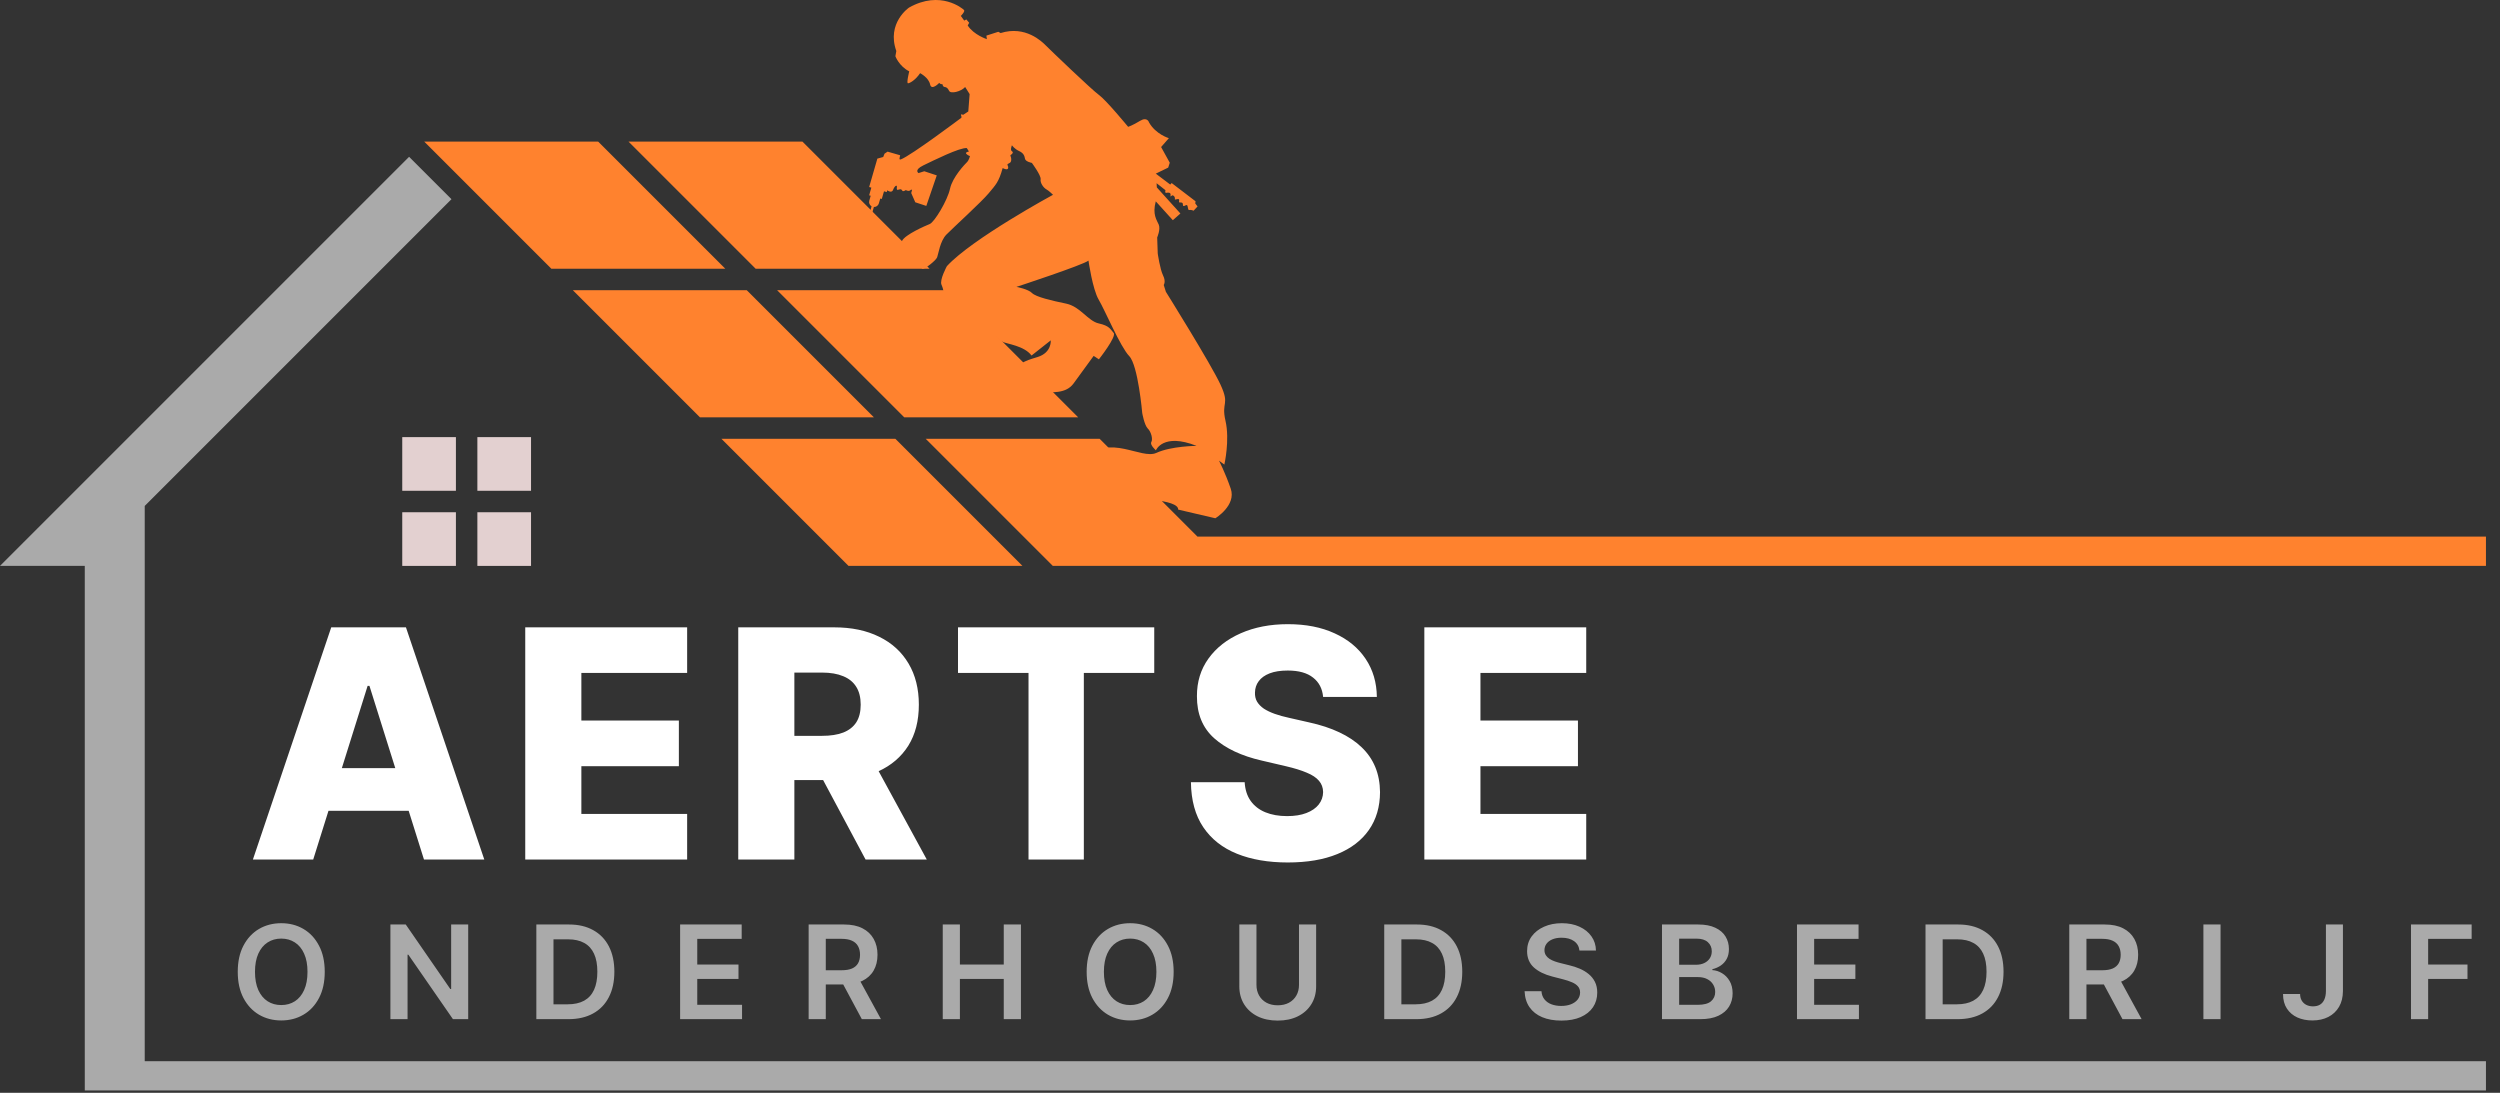
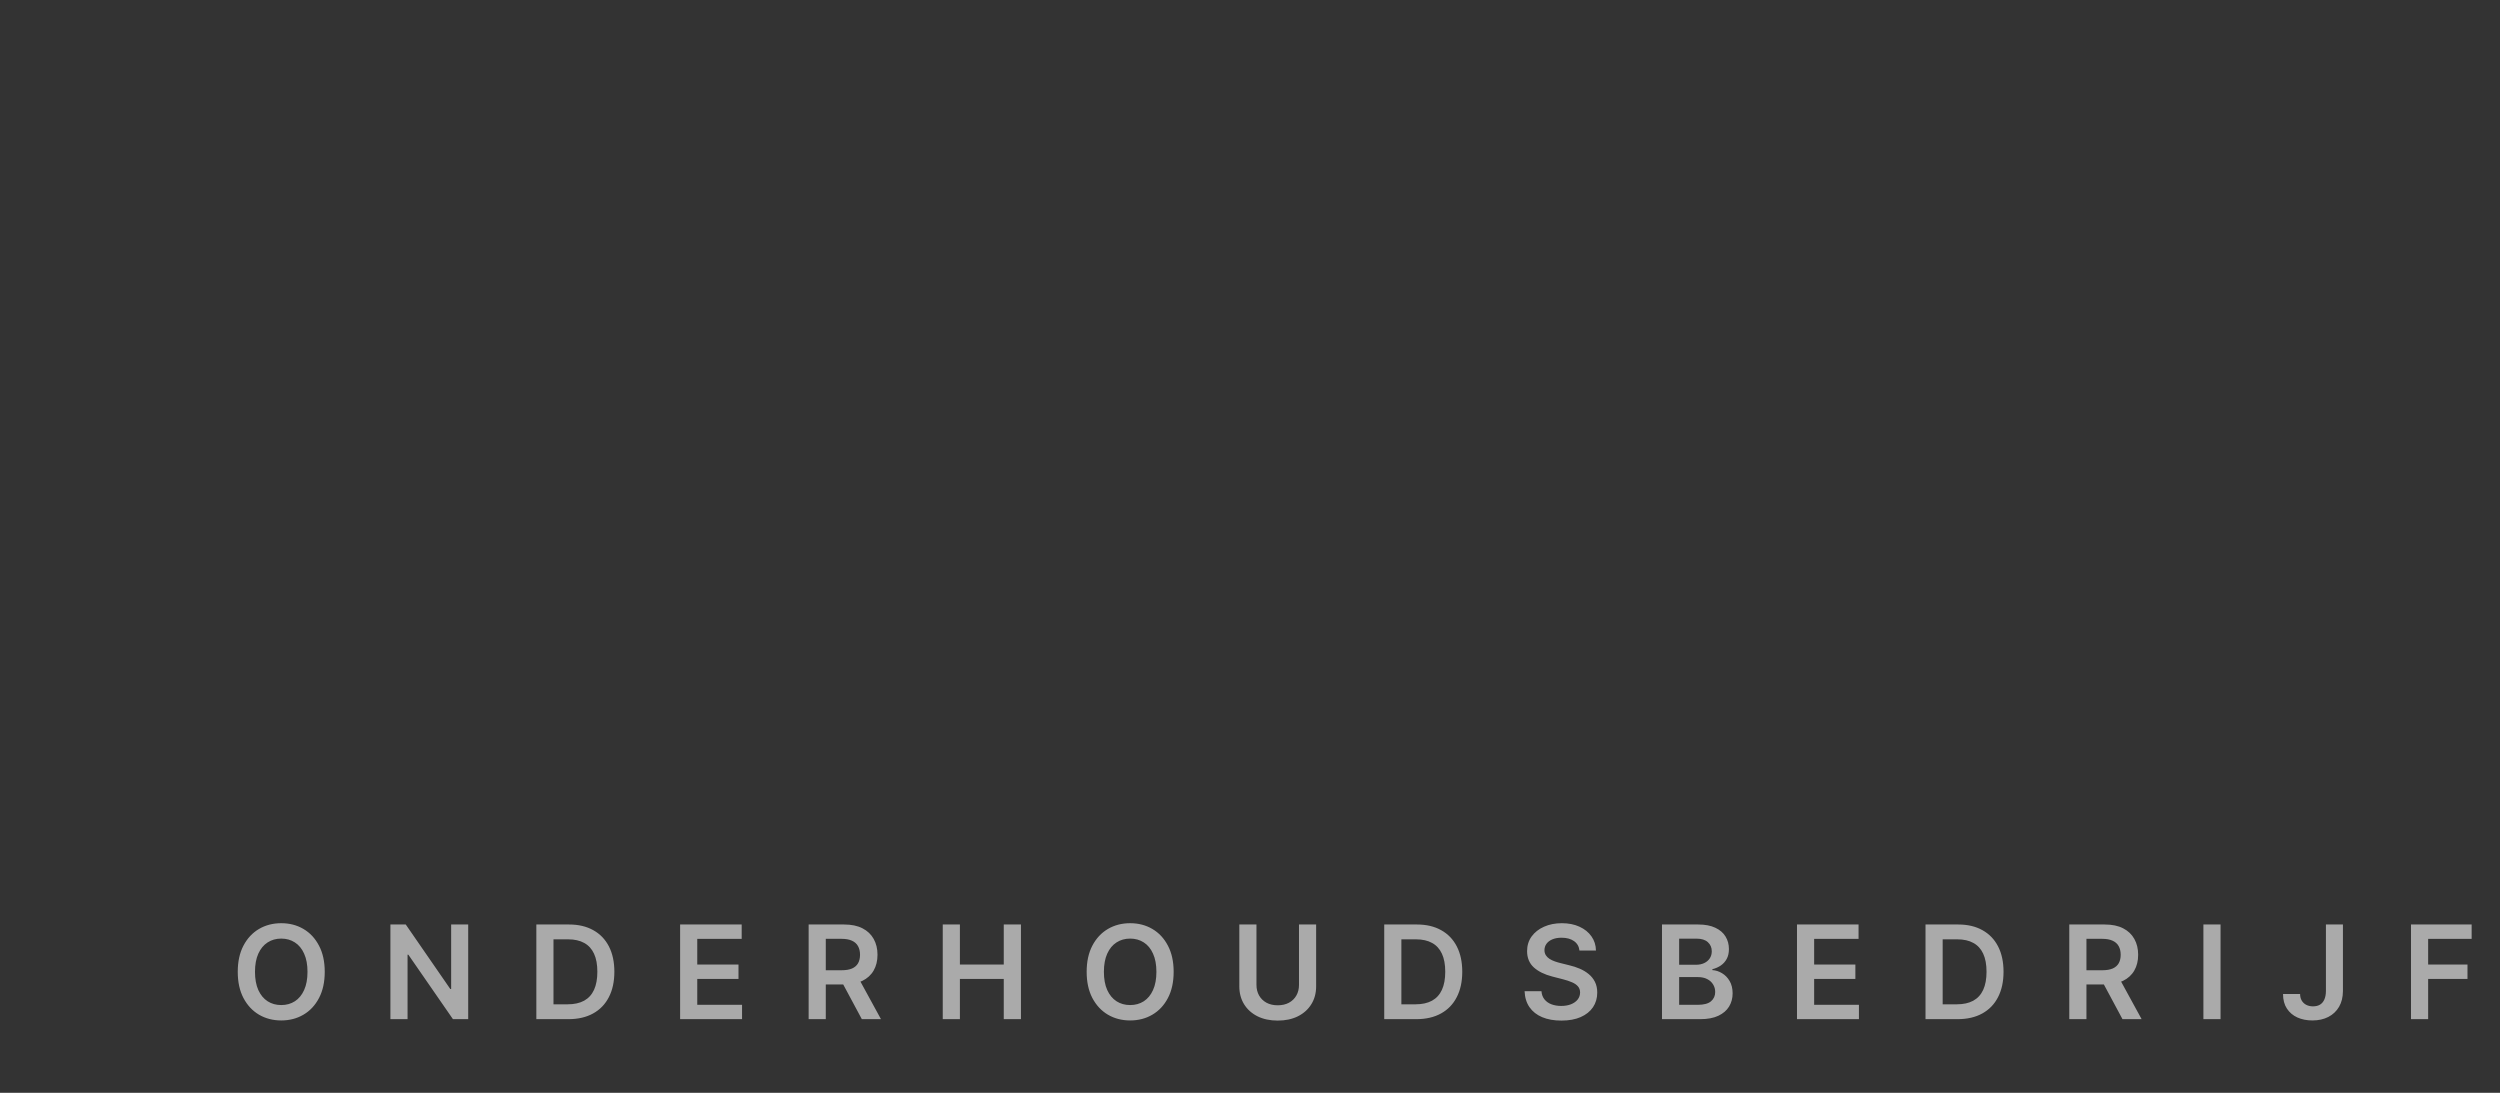
<svg xmlns="http://www.w3.org/2000/svg" width="1018" height="445" viewBox="0 0 1018 445" fill="none">
  <rect x="0" y="0" width="1018" height="445" fill="#333333" stroke="none" />
-   <path fill-rule="evenodd" clip-rule="evenodd" d="M487.249 181.562C487.249 181.562 476.98 181.608 470.858 184.422C464.735 187.235 451.462 176.398 442.417 186.811C433.373 197.224 455.196 202.693 458.173 202.83C461.149 202.967 480.013 203.237 479.744 207.502L494.888 211.039C494.888 211.039 503.518 205.814 501.152 198.977C498.787 192.139 496.366 187.578 496.366 187.578L498.558 189.177C498.558 189.177 500.836 179.219 499.015 171.333C497.194 163.447 500.93 165.131 496.994 156.633C493.058 148.135 474.752 118.83 474.752 118.83L473.87 116.041C473.87 116.041 474.861 114.699 473.604 112.164C472.347 109.629 471.429 103.21 471.429 103.21L471.204 96.69C471.204 96.69 472.631 93.423 471.858 91.51C471.084 89.597 469.165 87.474 470.631 81.986L477.579 89.667L480.66 86.939L471.064 76.32L470.958 74.601L474.594 77.462C474.594 77.462 474.157 78.662 474.985 78.51C475.814 78.358 476.82 78.317 476.649 79.534C476.478 80.752 477.04 79.225 477.716 79.602C478.391 79.978 478.5 80.643 478.391 81.124C478.282 81.605 480.164 80.521 480.165 81.456C480.166 82.392 479.7 82.438 480.902 82.454C482.104 82.47 481.403 83.745 481.904 83.89C482.405 84.035 483.288 82.963 483.564 83.887C483.839 84.811 483.709 85.679 484.391 85.514C485.072 85.349 486.025 85.806 486.025 85.806L487.643 84.072L486.704 82.835L486.834 81.968L477.1 74.537L476.528 75.156L470.637 70.707L475.692 68.248L476.327 66.26L472.806 59.873L475.962 56.262C475.962 56.262 470.618 54.715 467.872 49.819C467.872 49.819 467.188 47.389 464.181 49.234C461.174 51.078 459.381 51.646 459.381 51.646C459.381 51.646 450.455 40.799 447.508 38.68C444.562 36.56 427.471 20.155 425.885 18.549C424.298 16.944 417.538 10.283 407.451 13.458L406.513 12.945L401.66 14.498L401.847 15.939C401.847 15.939 396.495 14.21 394.048 10.365L394.665 9.276L393.491 7.911L392.63 8.386L391.252 6.479C391.252 6.479 393.104 4.662 392.549 4.08C391.994 3.497 382.921 -4.135 370.154 3.09C370.154 3.09 360.923 9.348 364.977 20.776L364.604 22.899C364.604 22.899 366.087 26.948 370.243 29.055C370.243 29.055 369.009 33.946 369.741 33.917C370.473 33.888 372.77 32.621 374.674 29.794C374.674 29.794 378.138 31.581 378.726 34.344C379.314 37.108 382.461 33.736 382.461 33.736C382.461 33.736 382.912 34.47 383.737 34.226C383.737 34.226 383.873 35.321 384.601 35.411C385.329 35.501 385.87 35.717 386.49 37.013C387.111 38.309 391.317 37.324 393.01 35.431L394.832 38.31L394.291 45.392L392.209 46.751C392.209 46.751 391.033 46.229 391.356 46.987C391.68 47.744 391.433 47.974 391.433 47.974C391.433 47.974 370.925 63.396 366.805 64.918C366.805 64.918 366.155 65.183 366.297 64.379C366.439 63.576 366.54 63.228 366.54 63.228L361.419 61.746L360.182 62.58L359.64 63.931L357.264 64.586L353.919 76.15L354.811 76.408L353.909 79.526L354.548 79.711L353.972 81.7C353.709 82.609 354.117 83.56 354.901 84.017L354.065 86.906L355.011 87.18L355.847 84.291C356.753 84.322 357.606 83.736 357.869 82.828L358.444 80.838L359.063 81.017L359.965 77.899L361.078 78.221L361.267 77.492C361.267 77.492 363.101 78.868 363.68 77.286C364.258 75.704 365.351 75.054 365.211 76.16C365.073 77.266 365.183 77.509 366.096 77.17C367.008 76.831 367.174 77.301 367.475 77.72C367.776 78.139 368.865 77.398 368.865 77.398C368.865 77.398 370.155 78.254 371.003 77.202L371.392 77.315L371.05 78.603L372.705 82.37L377.193 83.849L381.453 71.418L376.361 69.734L374.034 70.478C374.034 70.478 371.969 69.277 376.035 67.317C380.1 65.356 390.816 60.011 393.688 60.299L394.552 61.695C394.552 61.695 392.839 61.983 393.49 62.654C394.14 63.325 394.975 63.567 394.975 63.567C394.975 63.567 394.548 65.253 393.789 65.998C393.03 66.744 387.871 72.068 386.852 76.84C385.833 81.613 380.503 90.447 378.59 91.22C376.677 91.994 368.531 95.549 367.312 98.092C366.094 100.635 371.436 107.61 371.436 107.61L372.837 107.352C372.837 107.352 372.221 108.44 373.088 108.57C373.955 108.701 375.215 108.1 375.215 108.1C375.215 108.1 374.884 109.452 375.784 109.471C376.683 109.49 381.096 106.122 381.61 104.762C382.124 103.403 382.794 98.167 385.365 95.533C387.937 92.899 399.809 82.097 402.606 78.683C405.404 75.27 406.632 74.359 408.284 68.442C408.284 68.442 410.215 69.483 410.488 68.537C410.762 67.59 409.864 67.15 410.399 66.761C410.933 66.373 411.777 66.376 411.774 64.927C411.771 63.479 411.07 63.397 411.661 63.025C412.251 62.652 412.794 62.025 412.024 61.561C411.253 61.097 412.056 59.157 412.056 59.157C412.056 59.157 413.125 60.673 414.993 61.515C416.861 62.357 417.183 63.536 417.394 64.683C417.605 65.83 420.175 66.332 420.175 66.332C420.175 66.332 423.994 71.479 423.743 72.974C423.491 74.47 424.909 76.449 426.054 77.081C427.198 77.714 428.784 79.319 428.784 79.319C428.784 79.319 395.795 97.223 385.57 108.381C385.57 108.381 382.495 114.006 383.38 115.951C384.265 117.896 384.637 120.779 384.637 120.779C384.637 120.779 391.219 128.474 397.433 131.599C403.647 134.723 406.58 138.347 408.265 139.197C409.95 140.046 417.095 140.785 420.043 144.775L427.864 138.593C427.864 138.593 428.357 143.561 422.524 145.373C416.692 147.184 414.27 147.63 412.537 154.247C412.537 154.247 413.978 159.067 421.443 159.538C428.907 160.008 434.16 160.2 437.135 156.174C440.109 152.149 445.339 144.915 445.339 144.915L447.468 146.315C447.468 146.315 454.797 137.034 453.473 135.565C452.148 134.096 451.835 132.678 447.412 131.7C442.99 130.723 439.929 124.83 434.122 123.633C428.316 122.436 421.761 120.902 420.231 119.313C418.7 117.724 413.895 116.816 413.895 116.816C413.895 116.816 440.956 107.935 443.23 106.12C443.23 106.12 444.883 117.818 447.4 122.045C449.917 126.272 456.204 141.241 459.821 145.002C463.439 148.763 465.118 168.191 465.118 168.191C465.118 168.191 465.977 173.145 467.389 174.518C468.801 175.892 469.508 178.871 468.82 179.999C468.131 181.127 470.679 183.372 470.679 183.372C470.679 183.372 473.561 176.122 487.249 181.562Z" fill="#FF822E" />
-   <path fill-rule="evenodd" clip-rule="evenodd" d="M487.61 218.517L465.899 196.806L451.433 182.34L447.766 178.673L376.941 178.673L420.063 221.795L428.698 230.431L499.521 230.429H501.619H509.551L509.554 230.429H512.664H529.488H563.257H576.079H647.077H663.902H697.671H699.447H710.493H770.445H781.491H783.267H817.036H833.861H904.858H917.681H951.449H968.275H968.274H971.384L971.387 230.429H979.319H1012.28V218.517H989.948H989.95H918.951H906.129H872.36H855.534H784.538H771.715H759.816H742.991H737.947H721.122H709.223H696.4H625.402H608.578H574.809H561.987H490.988H490.989H487.61ZM378.521 109.428L344.898 75.805L330.431 61.338L326.765 57.672L255.94 57.672L299.062 100.794L307.698 109.43L378.521 109.428ZM172.755 57.672L224.515 109.432L295.337 109.43L243.579 57.672H172.755ZM439.021 169.928L405.398 136.306L390.932 121.839L387.266 118.173L316.441 118.172L359.562 161.294L368.198 169.93L439.021 169.928ZM233.255 118.172L285.016 169.933L355.838 169.931L304.08 118.172H233.255ZM293.756 178.673L345.516 230.433L416.338 230.431L364.581 178.673H293.756Z" fill="#FF822E" />
-   <path fill-rule="evenodd" clip-rule="evenodd" d="M194.387 177.996H216.237V199.846H194.387V177.996ZM163.798 177.996H185.648V199.846H163.798V177.996ZM194.387 208.585H216.237V230.435H194.387V208.585ZM163.798 208.585H185.648V230.435H163.798V208.585Z" fill="#E3D0D0" />
-   <path fill-rule="evenodd" clip-rule="evenodd" d="M121 109.427L130.656 99.771L134.322 96.105L154.623 75.805L166.575 63.852L183.837 81.113L168.845 96.105L165.178 99.771L155.523 109.427L150.712 114.238L130.411 134.539L126.745 138.205L117.089 147.861L112.278 152.672L91.978 172.973L88.312 176.639L78.656 186.295L73.845 191.106L58.933 206.018V217.756V220.964L58.934 220.965V222.222V229.026V242.681V247.866V276.576L58.934 283.379V297.034V297.752V302.219V326.462V330.929V331.647V345.302V352.106L58.934 380.815V386.001V399.656V406.46V407.717L58.933 407.718V410.925V432.127H106.081H106.079H227.614H249.562H307.368H336.169H336.167H457.7H479.65H500.019H528.82H537.454H566.255H586.624H608.574H730.107H730.105H758.906H816.712H838.661H960.195H960.193H1012.28V444.038H941.998H928.42L928.415 444.039H923.091H923.092H894.291H836.487H814.537H693.004H664.203H606.399H603.358H584.451H481.823H462.916H459.875H402.071H373.27H251.737H229.787H171.983H143.182H143.184H137.86L137.854 444.038H124.276H34.523L34.524 432.128L34.523 432.127H34.521V415.223V386.514V381.329V367.674V360.87L34.522 332.161V326.976V322.164V315.36V313.321V306.517V301.705V296.52V267.811L34.521 261.007V247.352V242.167V230.428H0L0.889 229.539L5.7 224.728L15.355 215.073L19.022 211.406L39.323 191.106L44.133 186.295L53.789 176.639L57.455 172.973L77.756 152.672L82.566 147.861L92.222 138.205L95.888 134.539L116.189 114.238L121 109.427Z" fill="#AAAAAA" />
  <path d="M132.233 395.727C132.233 399.88 131.455 403.438 129.899 406.399C128.356 409.347 126.248 411.606 123.576 413.174C120.916 414.743 117.898 415.527 114.523 415.527C111.147 415.527 108.123 414.743 105.451 413.174C102.791 411.593 100.683 409.329 99.127 406.38C97.584 403.419 96.812 399.868 96.812 395.727C96.812 391.574 97.584 388.023 99.127 385.075C100.683 382.113 102.791 379.849 105.451 378.28C108.123 376.712 111.147 375.928 114.523 375.928C117.898 375.928 120.916 376.712 123.576 378.28C126.248 379.849 128.356 382.113 129.899 385.075C131.455 388.023 132.233 391.574 132.233 395.727ZM125.213 395.727C125.213 392.804 124.755 390.338 123.839 388.331C122.936 386.31 121.681 384.786 120.075 383.757C118.469 382.716 116.618 382.195 114.523 382.195C112.427 382.195 110.576 382.716 108.97 383.757C107.364 384.786 106.103 386.31 105.187 388.331C104.284 390.338 103.832 392.804 103.832 395.727C103.832 398.651 104.284 401.123 105.187 403.143C106.103 405.15 107.364 406.675 108.97 407.716C110.576 408.745 112.427 409.26 114.523 409.26C116.618 409.26 118.469 408.745 120.075 407.716C121.681 406.675 122.936 405.15 123.839 403.143C124.755 401.123 125.213 398.651 125.213 395.727ZM190.65 376.455V415H184.44L166.277 388.745H165.957V415H158.975V376.455H165.223L183.367 402.729H183.706V376.455H190.65ZM231.461 415H218.399V376.455H231.724C235.551 376.455 238.838 377.226 241.586 378.77C244.347 380.3 246.467 382.502 247.948 385.376C249.428 388.249 250.169 391.687 250.169 395.69C250.169 399.705 249.422 403.155 247.929 406.041C246.448 408.927 244.309 411.142 241.511 412.685C238.726 414.228 235.375 415 231.461 415ZM225.381 408.958H231.122C233.807 408.958 236.047 408.469 237.841 407.49C239.635 406.499 240.984 405.025 241.888 403.067C242.791 401.098 243.243 398.638 243.243 395.69C243.243 392.741 242.791 390.294 241.888 388.349C240.984 386.392 239.648 384.93 237.879 383.964C236.122 382.985 233.939 382.496 231.329 382.496H225.381V408.958ZM276.943 415V376.455H302.013V382.308H283.926V392.772H300.714V398.626H283.926V409.147H302.163V415H276.943ZM329.277 415V376.455H343.731C346.692 376.455 349.177 376.969 351.184 377.998C353.204 379.027 354.729 380.47 355.758 382.327C356.799 384.171 357.32 386.323 357.32 388.782C357.32 391.254 356.793 393.4 355.739 395.219C354.697 397.026 353.16 398.425 351.128 399.416C349.095 400.395 346.598 400.884 343.637 400.884H333.342V395.087H342.696C344.427 395.087 345.845 394.849 346.949 394.372C348.054 393.883 348.869 393.174 349.396 392.245C349.936 391.304 350.205 390.15 350.205 388.782C350.205 387.415 349.936 386.248 349.396 385.282C348.857 384.303 348.035 383.563 346.931 383.061C345.826 382.546 344.402 382.289 342.658 382.289H336.259V415H329.277ZM349.189 397.534L358.731 415H350.94L341.567 397.534H349.189ZM383.887 415V376.455H390.87V392.772H408.731V376.455H415.732V415H408.731V398.626H390.87V415H383.887ZM477.909 395.727C477.909 399.88 477.131 403.438 475.575 406.399C474.032 409.347 471.924 411.606 469.251 413.174C466.591 414.743 463.574 415.527 460.199 415.527C456.823 415.527 453.799 414.743 451.127 413.174C448.467 411.593 446.359 409.329 444.803 406.38C443.26 403.419 442.488 399.868 442.488 395.727C442.488 391.574 443.26 388.023 444.803 385.075C446.359 382.113 448.467 379.849 451.127 378.28C453.799 376.712 456.823 375.928 460.199 375.928C463.574 375.928 466.591 376.712 469.251 378.28C471.924 379.849 474.032 382.113 475.575 385.075C477.131 388.023 477.909 391.574 477.909 395.727ZM470.889 395.727C470.889 392.804 470.431 390.338 469.515 388.331C468.612 386.31 467.357 384.786 465.751 383.757C464.145 382.716 462.294 382.195 460.199 382.195C458.103 382.195 456.252 382.716 454.646 383.757C453.04 384.786 451.779 386.31 450.863 388.331C449.96 390.338 449.508 392.804 449.508 395.727C449.508 398.651 449.96 401.123 450.863 403.143C451.779 405.15 453.04 406.675 454.646 407.716C456.252 408.745 458.103 409.26 460.199 409.26C462.294 409.26 464.145 408.745 465.751 407.716C467.357 406.675 468.612 405.15 469.515 403.143C470.431 401.123 470.889 398.651 470.889 395.727ZM528.949 376.455H535.931V401.637C535.931 404.397 535.279 406.825 533.974 408.921C532.681 411.016 530.862 412.654 528.516 413.833C526.169 415 523.428 415.583 520.291 415.583C517.141 415.583 514.394 415 512.047 413.833C509.701 412.654 507.882 411.016 506.589 408.921C505.297 406.825 504.651 404.397 504.651 401.637V376.455H511.633V401.054C511.633 402.66 511.985 404.09 512.687 405.345C513.402 406.6 514.406 407.585 515.699 408.3C516.991 409.002 518.522 409.354 520.291 409.354C522.06 409.354 523.591 409.002 524.883 408.3C526.188 407.585 527.192 406.6 527.895 405.345C528.597 404.09 528.949 402.66 528.949 401.054V376.455ZM576.723 415H563.661V376.455H576.986C580.813 376.455 584.1 377.226 586.848 378.77C589.609 380.3 591.729 382.502 593.21 385.376C594.69 388.249 595.431 391.687 595.431 395.69C595.431 399.705 594.684 403.155 593.191 406.041C591.71 408.927 589.571 411.142 586.773 412.685C583.987 414.228 580.637 415 576.723 415ZM570.643 408.958H576.384C579.069 408.958 581.309 408.469 583.103 407.49C584.897 406.499 586.246 405.025 587.149 403.067C588.053 401.098 588.504 398.638 588.504 395.69C588.504 392.741 588.053 390.294 587.149 388.349C586.246 386.392 584.91 384.93 583.14 383.964C581.384 382.985 579.201 382.496 576.591 382.496H570.643V408.958ZM643.153 387.051C642.977 385.407 642.237 384.127 640.932 383.211C639.64 382.295 637.958 381.837 635.888 381.837C634.432 381.837 633.184 382.057 632.143 382.496C631.101 382.935 630.304 383.531 629.752 384.284C629.2 385.037 628.918 385.896 628.905 386.863C628.905 387.666 629.087 388.362 629.451 388.952C629.828 389.541 630.336 390.043 630.976 390.457C631.616 390.859 632.324 391.198 633.102 391.474C633.88 391.75 634.665 391.982 635.455 392.17L639.069 393.074C640.524 393.412 641.923 393.87 643.266 394.447C644.621 395.025 645.832 395.752 646.898 396.631C647.977 397.509 648.831 398.569 649.458 399.811C650.085 401.054 650.399 402.509 650.399 404.178C650.399 406.436 649.822 408.425 648.667 410.144C647.513 411.851 645.844 413.187 643.661 414.153C641.49 415.107 638.862 415.583 635.775 415.583C632.776 415.583 630.173 415.119 627.964 414.191C625.768 413.262 624.05 411.907 622.807 410.125C621.578 408.344 620.913 406.173 620.812 403.613H627.682C627.782 404.956 628.196 406.073 628.924 406.963C629.652 407.854 630.599 408.519 631.766 408.958C632.946 409.398 634.263 409.617 635.719 409.617C637.237 409.617 638.567 409.391 639.709 408.94C640.863 408.475 641.766 407.835 642.419 407.02C643.071 406.192 643.404 405.226 643.416 404.121C643.404 403.118 643.109 402.29 642.532 401.637C641.955 400.972 641.145 400.42 640.104 399.981C639.075 399.529 637.87 399.128 636.49 398.776L632.105 397.647C628.93 396.831 626.421 395.596 624.576 393.939C622.745 392.27 621.829 390.056 621.829 387.295C621.829 385.024 622.443 383.036 623.673 381.329C624.915 379.623 626.603 378.299 628.736 377.358C630.869 376.404 633.284 375.928 635.982 375.928C638.717 375.928 641.114 376.404 643.172 377.358C645.242 378.299 646.867 379.61 648.046 381.292C649.226 382.96 649.834 384.88 649.872 387.051H643.153ZM676.764 415V376.455H691.52C694.305 376.455 696.62 376.894 698.465 377.772C700.322 378.638 701.708 379.824 702.624 381.329C703.553 382.835 704.017 384.541 704.017 386.449C704.017 388.017 703.716 389.359 703.113 390.476C702.511 391.58 701.702 392.478 700.686 393.168C699.669 393.858 698.534 394.353 697.279 394.654V395.031C698.647 395.106 699.958 395.527 701.213 396.292C702.48 397.045 703.515 398.111 704.318 399.491C705.121 400.872 705.523 402.54 705.523 404.498C705.523 406.493 705.039 408.287 704.073 409.881C703.107 411.462 701.652 412.71 699.707 413.626C697.762 414.542 695.315 415 692.367 415H676.764ZM683.747 409.165H691.256C693.791 409.165 695.616 408.682 696.733 407.716C697.862 406.738 698.427 405.483 698.427 403.952C698.427 402.81 698.145 401.781 697.58 400.865C697.015 399.937 696.212 399.209 695.171 398.682C694.13 398.143 692.887 397.873 691.444 397.873H683.747V409.165ZM683.747 392.848H690.654C691.858 392.848 692.944 392.628 693.91 392.189C694.876 391.737 695.635 391.104 696.187 390.288C696.752 389.46 697.034 388.481 697.034 387.352C697.034 385.859 696.507 384.629 695.453 383.663C694.412 382.697 692.862 382.214 690.804 382.214H683.747V392.848ZM731.737 415V376.455H756.807V382.308H738.72V392.772H755.508V398.626H738.72V409.147H756.957V415H731.737ZM797.132 415H784.07V376.455H797.396C801.223 376.455 804.51 377.226 807.258 378.77C810.018 380.3 812.139 382.502 813.619 385.376C815.1 388.249 815.84 391.687 815.84 395.69C815.84 399.705 815.094 403.155 813.601 406.041C812.12 408.927 809.981 411.142 807.183 412.685C804.397 414.228 801.047 415 797.132 415ZM791.053 408.958H796.793C799.478 408.958 801.718 408.469 803.512 407.49C805.307 406.499 806.656 405.025 807.559 403.067C808.462 401.098 808.914 398.638 808.914 395.69C808.914 392.741 808.462 390.294 807.559 388.349C806.656 386.392 805.319 384.93 803.55 383.964C801.793 382.985 799.61 382.496 797 382.496H791.053V408.958ZM842.615 415V376.455H857.069C860.03 376.455 862.515 376.969 864.522 377.998C866.542 379.027 868.067 380.47 869.096 382.327C870.137 384.171 870.658 386.323 870.658 388.782C870.658 391.254 870.131 393.4 869.077 395.219C868.036 397.026 866.499 398.425 864.466 399.416C862.433 400.395 859.936 400.884 856.975 400.884H846.68V395.087H856.034C857.766 395.087 859.183 394.849 860.288 394.372C861.392 393.883 862.207 393.174 862.734 392.245C863.274 391.304 863.544 390.15 863.544 388.782C863.544 387.415 863.274 386.248 862.734 385.282C862.195 384.303 861.373 383.563 860.269 383.061C859.165 382.546 857.74 382.289 855.996 382.289H849.597V415H842.615ZM862.527 397.534L872.07 415H864.278L854.905 397.534H862.527ZM904.208 376.455V415H897.225V376.455H904.208ZM947.117 376.455H954.043V403.557C954.03 406.041 953.503 408.181 952.462 409.975C951.42 411.757 949.965 413.13 948.095 414.097C946.238 415.05 944.074 415.527 941.602 415.527C939.344 415.527 937.311 415.125 935.504 414.322C933.71 413.507 932.286 412.302 931.232 410.709C930.178 409.115 929.651 407.133 929.651 404.761H936.596C936.608 405.803 936.834 406.7 937.273 407.453C937.725 408.206 938.346 408.783 939.137 409.184C939.927 409.586 940.837 409.787 941.866 409.787C942.982 409.787 943.93 409.554 944.708 409.09C945.486 408.613 946.075 407.911 946.477 406.982C946.891 406.054 947.104 404.912 947.117 403.557V376.455ZM981.758 415V376.455H1006.45V382.308H988.741V392.772H1004.76V398.626H988.741V415H981.758Z" fill="#AAAAAA" />
-   <path d="M127.539 350H102.979L134.879 255.455H165.302L197.202 350H172.642L150.437 279.276H149.698L127.539 350ZM124.261 312.791H175.597V330.149H124.261V312.791ZM213.881 350V255.455H279.804V274.013H236.733V293.402H276.434V312.006H236.733V331.442H279.804V350H213.881ZM300.616 350V255.455H339.671C346.749 255.455 352.859 256.732 357.998 259.286C363.169 261.81 367.154 265.442 369.955 270.181C372.756 274.89 374.156 280.476 374.156 286.939C374.156 293.494 372.725 299.065 369.863 303.651C367 308.205 362.938 311.683 357.675 314.084C352.412 316.454 346.18 317.638 338.978 317.638H314.28V299.634H334.731C338.178 299.634 341.056 299.188 343.364 298.295C345.703 297.372 347.473 295.987 348.673 294.141C349.873 292.263 350.473 289.863 350.473 286.939C350.473 284.015 349.873 281.599 348.673 279.691C347.473 277.752 345.703 276.306 343.364 275.352C341.025 274.367 338.147 273.874 334.731 273.874H323.467V350H300.616ZM353.843 306.79L377.388 350H352.459L329.376 306.79H353.843ZM390.097 274.013V255.455H470.008V274.013H441.34V350H418.811V274.013H390.097ZM538.773 283.8C538.465 280.414 537.095 277.783 534.664 275.906C532.263 273.997 528.832 273.043 524.369 273.043C521.415 273.043 518.953 273.428 516.983 274.197C515.013 274.967 513.536 276.029 512.551 277.383C511.566 278.706 511.058 280.23 511.028 281.953C510.966 283.369 511.243 284.615 511.859 285.692C512.505 286.77 513.428 287.724 514.628 288.555C515.86 289.355 517.337 290.063 519.06 290.678C520.784 291.294 522.723 291.832 524.877 292.294L533.002 294.141C537.68 295.156 541.804 296.51 545.374 298.203C548.975 299.896 551.991 301.912 554.422 304.251C556.885 306.59 558.747 309.283 560.008 312.33C561.27 315.376 561.917 318.793 561.947 322.578C561.917 328.549 560.409 333.673 557.423 337.951C554.438 342.229 550.145 345.507 544.543 347.784C538.973 350.062 532.248 351.2 524.369 351.2C516.46 351.2 509.566 350.015 503.687 347.646C497.809 345.276 493.239 341.675 489.976 336.843C486.714 332.011 485.037 325.902 484.945 318.516H506.827C507.011 321.562 507.827 324.102 509.273 326.133C510.72 328.164 512.705 329.703 515.229 330.749C517.783 331.796 520.738 332.319 524.092 332.319C527.17 332.319 529.786 331.903 531.94 331.072C534.125 330.241 535.803 329.087 536.972 327.61C538.142 326.133 538.742 324.44 538.773 322.532C538.742 320.747 538.188 319.223 537.111 317.962C536.034 316.669 534.372 315.561 532.125 314.638C529.909 313.684 527.078 312.807 523.631 312.006L513.751 309.698C505.565 307.821 499.117 304.789 494.408 300.604C489.699 296.387 487.36 290.694 487.391 283.523C487.36 277.675 488.93 272.551 492.1 268.15C495.27 263.749 499.656 260.317 505.257 257.855C510.858 255.393 517.244 254.162 524.415 254.162C531.74 254.162 538.096 255.408 543.481 257.901C548.898 260.363 553.099 263.826 556.084 268.288C559.07 272.751 560.593 277.921 560.655 283.8H538.773ZM579.989 350V255.455H645.912V274.013H602.84V293.402H642.542V312.006H602.84V331.442H645.912V350H579.989Z" fill="white" />
</svg>